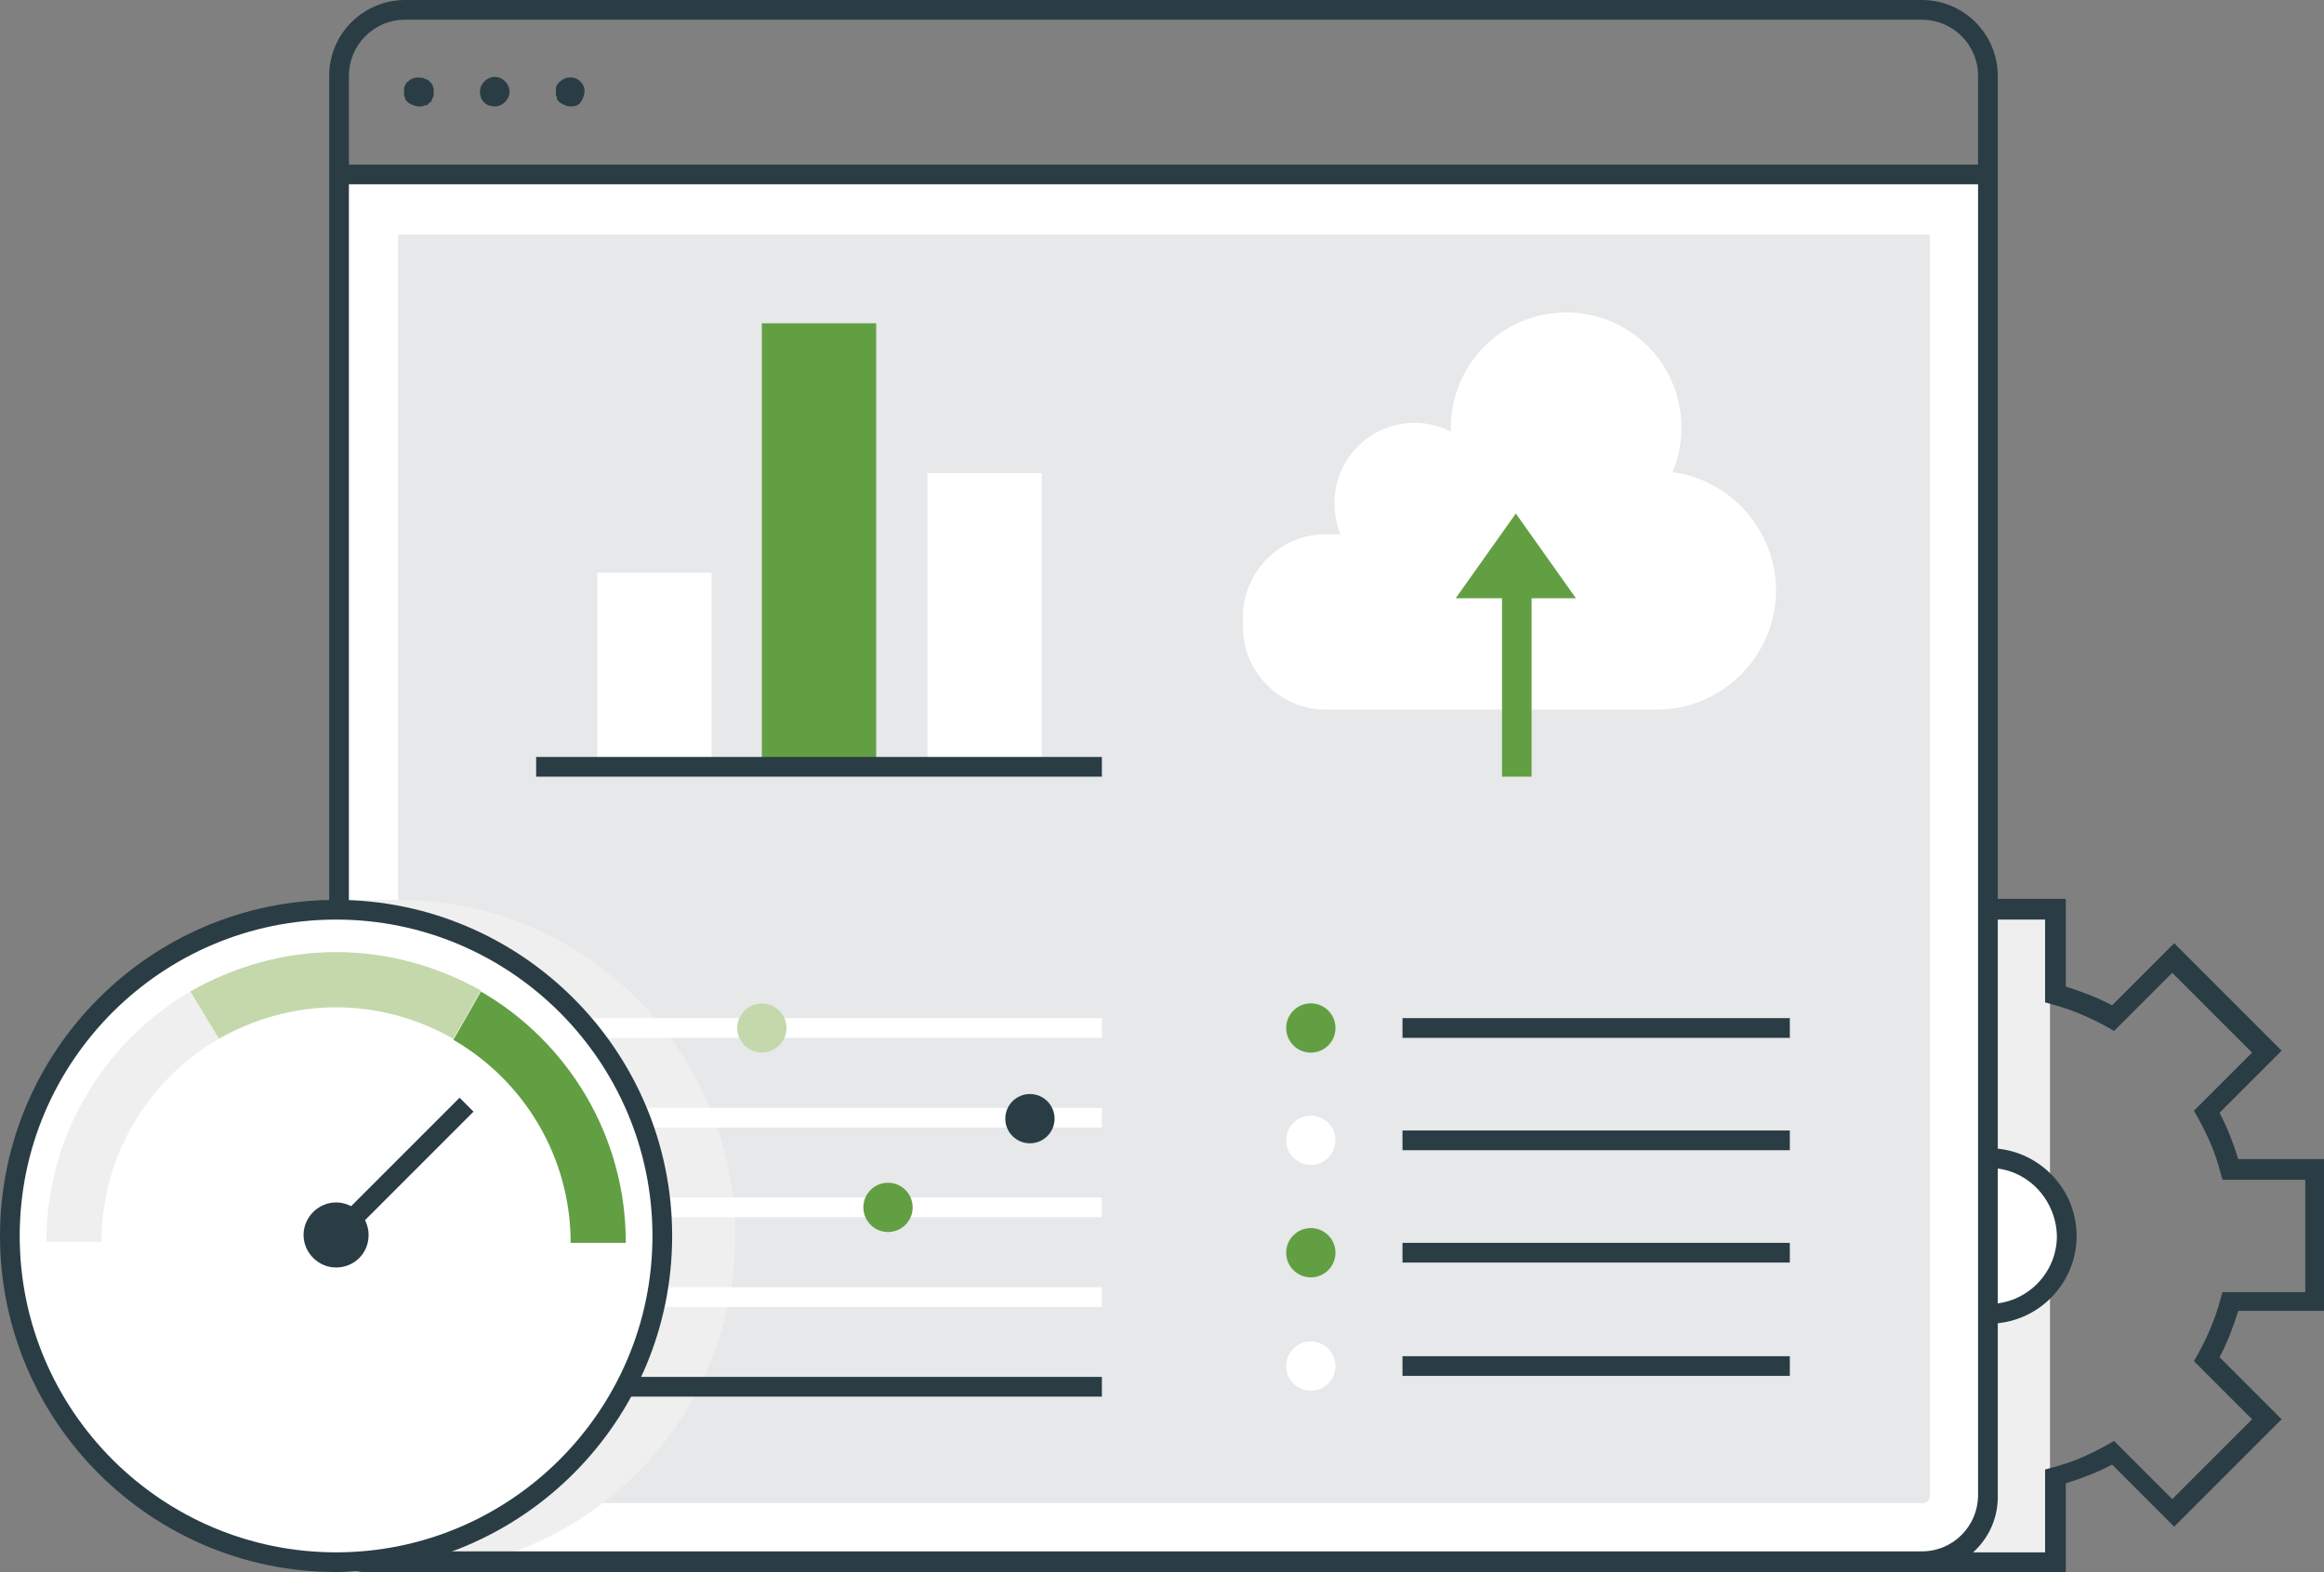
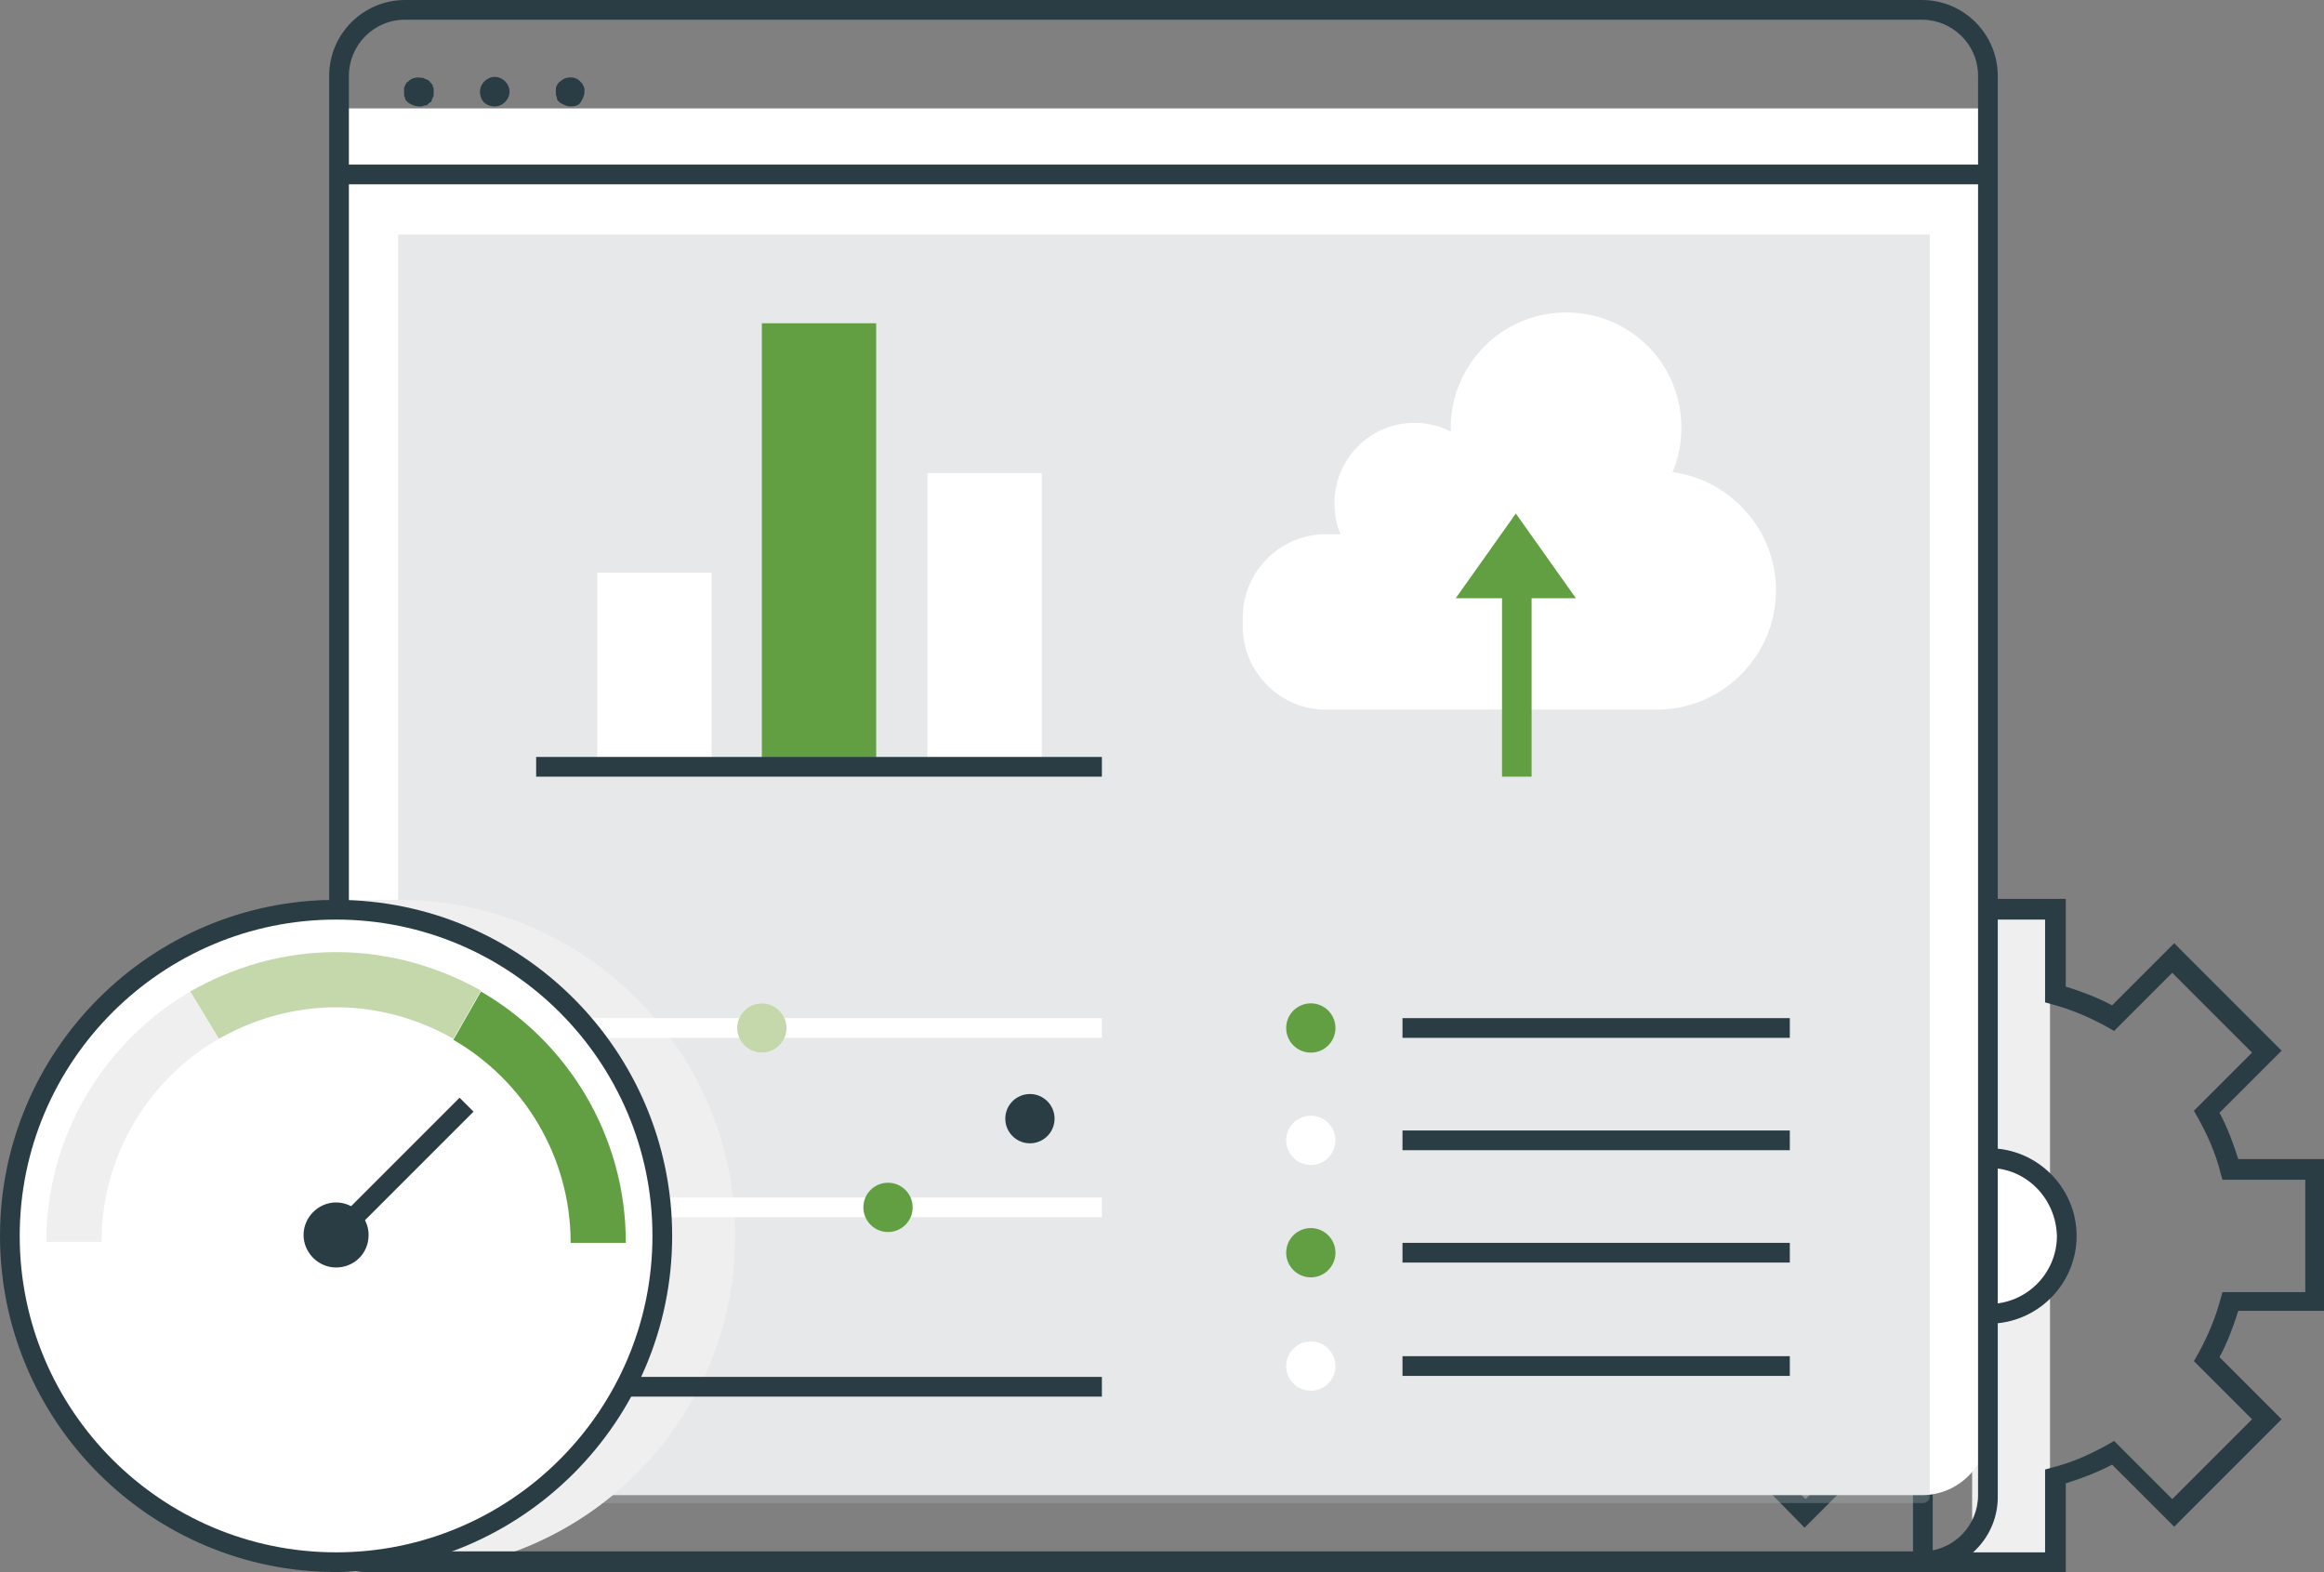
<svg xmlns="http://www.w3.org/2000/svg" version="1.1" x="0" y="0" viewBox="0 0 235.8 159.5" xml:space="preserve" enable-background="new 0 0 235.8 159.5">
  <rect x="0" y="0" width="235.8" height="159.5" fill="#808080" stroke="none" />
  <style type="text/css">
	.st0{fill:#F0EFEF;}
	.st1{fill:#FFFFFF;}
	.st2{fill:#2A3D45;}
	.st3{opacity:0.3;fill:#ABB2B5;}
	.st4{fill:#629F43;}
	.st5{fill:#C4D8AC;}
	.st6{display:none;}
	.st7{display:inline;fill:#F0EFEF;}
</style>
  <rect x="200.1" y="91.3" class="st0" width="7.9" height="67.2" />
  <circle class="st1" cx="201.8" cy="125.4" r="7.9" />
  <path class="st2" d="M201.8 134.3c-4.9 0-8.9-4-8.9-8.9s4-8.9 8.9-8.9 8.9 4 8.9 8.9S206.7 134.3 201.8 134.3zM201.8 118.5c-3.8 0-6.9 3.1-6.9 6.9 0 3.8 3.1 6.9 6.9 6.9s6.9-3.1 6.9-6.9C208.6 121.6 205.6 118.5 201.8 118.5z" />
  <path class="st2" d="M209.5 159.5h-15.4v-8.9c-1.6-0.5-3.2-1.1-4.7-1.9l-6.3 6.3L172.3 144l6.3-6.3c-0.8-1.5-1.4-3.1-1.9-4.7h-8.9v-15.4h8.9c0.5-1.6 1.1-3.2 1.9-4.7l-6.3-6.3 10.9-10.9 6.3 6.3c1.5-0.8 3.1-1.4 4.7-1.9v-8.9h15.4v8.9c1.6 0.5 3.2 1.1 4.7 1.9l6.3-6.3 10.9 10.9 -6.3 6.3c0.8 1.5 1.4 3.1 1.9 4.7h8.9v15.4h-8.9c-0.5 1.6-1.1 3.2-1.9 4.7l6.3 6.3 -10.9 10.9 -6.3-6.3c-1.5 0.8-3.1 1.4-4.7 1.9V159.5zM196.1 157.5h11.4v-8.4l0.7-0.2c2-0.5 3.8-1.3 5.6-2.3l0.7-0.4 5.9 5.9 8.1-8.1 -5.9-5.9 0.4-0.7c1-1.8 1.8-3.7 2.3-5.6l0.2-0.7h8.4v-11.4h-8.4l-0.2-0.7c-0.5-2-1.3-3.8-2.3-5.6l-0.4-0.7 5.9-5.9 -8.1-8.1 -5.9 5.9 -0.7-0.4c-1.8-1-3.7-1.8-5.6-2.3l-0.7-0.2v-8.4h-11.4v8.4l-0.7 0.2c-2 0.5-3.8 1.3-5.6 2.3l-0.7 0.4 -5.9-5.9 -8.1 8.1 5.9 5.9 -0.4 0.7c-1 1.8-1.8 3.7-2.3 5.6l-0.2 0.7h-8.4v11.4h8.4l0.2 0.7c0.5 2 1.3 3.8 2.3 5.6l0.4 0.7 -5.9 5.9 8.1 8.1 5.9-5.9 0.7 0.4c1.8 1 3.6 1.8 5.6 2.3l0.7 0.2V157.5z" />
-   <path class="st1" d="M34.3 17.7v134c0 3.7 3 6.7 6.7 6.7H195c3.7 0 6.7-3 6.7-6.7v-134H34.3z" />
+   <path class="st1" d="M34.3 17.7v134H195c3.7 0 6.7-3 6.7-6.7v-134H34.3z" />
  <path class="st3" d="M41.1 152.5c-0.4 0-0.7-0.3-0.7-0.7v-128h155.4v128c0 0.4-0.3 0.7-0.7 0.7H41.1z" />
  <path class="st0" d="M40.5 92.3h-6.4v66.2h6.4c18.3 0 33.1-14.8 33.1-33.1S58.8 92.3 40.5 92.3z" />
  <path class="st0" d="M40.5 159.5h-7.4V91.3h7.4c18.8 0 34.1 15.3 34.1 34.1S59.3 159.5 40.5 159.5zM35.1 157.5h5.4c17.7 0 32.1-14.4 32.1-32.1 0-17.7-14.4-32.1-32.1-32.1h-5.4V157.5z" />
-   <rect x="54.4" y="130.6" class="st1" width="57.4" height="2" />
  <rect x="54.4" y="121.5" class="st1" width="57.4" height="2" />
-   <rect x="54.4" y="112.4" class="st1" width="57.4" height="2" />
  <rect x="54.4" y="103.3" class="st1" width="57.4" height="2" />
  <rect x="54.4" y="139.7" class="st2" width="57.4" height="2" />
  <path class="st2" d="M195 159.5H36.9c-1.9 0-3.5-1.6-3.5-3.5V7.7c0-4.3 3.5-7.7 7.7-7.7H195c4.3 0 7.7 3.5 7.7 7.7v144C202.8 156 199.3 159.5 195 159.5zM41.1 2c-3.2 0-5.7 2.6-5.7 5.7v148.2c0 0.8 0.7 1.5 1.5 1.5H195c3.2 0 5.7-2.6 5.7-5.7V7.7c0-3.2-2.6-5.7-5.7-5.7H41.1z" />
  <circle class="st4" cx="133" cy="104.3" r="2.5" />
  <circle class="st1" cx="133" cy="115.7" r="2.5" />
  <circle class="st4" cx="133" cy="127.1" r="2.5" />
  <circle class="st1" cx="133" cy="138.6" r="2.5" />
  <rect x="142.3" y="103.3" class="st2" width="39.3" height="2" />
  <rect x="142.3" y="114.7" class="st2" width="39.3" height="2" />
  <rect x="142.3" y="126.1" class="st2" width="39.3" height="2" />
  <rect x="142.3" y="137.6" class="st2" width="39.3" height="2" />
  <rect x="34.3" y="16.7" class="st2" width="167.4" height="2" />
  <path class="st2" d="M42.5 10.8c-0.4 0-0.8-0.2-1.1-0.4 -0.1-0.1-0.1-0.1-0.2-0.2 -0.1-0.1-0.1-0.2-0.1-0.3C41 9.8 41 9.7 41 9.6c0-0.1 0-0.2 0-0.3 0-0.1 0-0.2 0-0.3 0-0.1 0-0.2 0.1-0.3 0-0.1 0.1-0.2 0.1-0.2 0-0.1 0.1-0.2 0.2-0.2 0.3-0.4 0.9-0.5 1.4-0.4 0.1 0 0.2 0 0.3 0.1 0.1 0 0.2 0.1 0.3 0.1 0.1 0.1 0.2 0.1 0.2 0.2 0.1 0.1 0.1 0.1 0.2 0.2 0.1 0.1 0.1 0.2 0.1 0.2 0 0.1 0.1 0.2 0.1 0.3 0 0.1 0 0.2 0 0.3 0 0.1 0 0.2 0 0.3 0 0.1 0 0.2-0.1 0.3 0 0.1-0.1 0.2-0.1 0.3 0 0.1-0.1 0.2-0.2 0.2 -0.1 0.1-0.1 0.1-0.2 0.2 -0.1 0.1-0.2 0.1-0.3 0.1 -0.1 0-0.2 0.1-0.3 0.1C42.7 10.8 42.6 10.8 42.5 10.8z" />
  <path class="st2" d="M48.7 9.3c0-0.8 0.7-1.5 1.5-1.5l0 0c0.8 0 1.5 0.7 1.5 1.5l0 0c0 0.8-0.7 1.5-1.5 1.5l0 0C49.3 10.8 48.7 10.2 48.7 9.3z" />
  <path class="st2" d="M57.9 10.8c-0.4 0-0.8-0.2-1.1-0.4 -0.1-0.1-0.1-0.1-0.2-0.2 -0.1-0.1-0.1-0.2-0.1-0.3 0-0.1-0.1-0.2-0.1-0.3 0-0.1 0-0.2 0-0.3 0-0.1 0-0.2 0-0.3 0-0.1 0-0.2 0.1-0.3 0-0.1 0.1-0.2 0.1-0.2 0.1-0.1 0.1-0.2 0.2-0.2 0.6-0.6 1.6-0.6 2.1 0 0.1 0.1 0.1 0.1 0.2 0.2 0 0.1 0.1 0.2 0.1 0.2 0 0.1 0.1 0.2 0.1 0.3 0 0.1 0 0.2 0 0.3 0 0.4-0.2 0.8-0.4 1.1C58.7 10.7 58.3 10.8 57.9 10.8z" />
  <path class="st1" d="M134.5 72c-4.6 0-8.4-3.8-8.4-8.4v-1c0-4.6 3.8-8.4 8.4-8.4h1.5c-0.4-1-0.6-2-0.6-3.2 0-4.4 3.6-8.1 8.1-8.1 1.3 0 2.6 0.3 3.7 0.9 0-0.1 0-0.3 0-0.4 0-6.4 5.2-11.7 11.7-11.7s11.7 5.2 11.7 11.7c0 1.6-0.3 3.1-0.9 4.5 5.9 0.8 10.5 5.9 10.5 12v0c0 6.6-5.4 12.1-12.1 12.1H134.5z" />
  <rect x="152.4" y="59.9" class="st4" width="3" height="18.9" />
  <path class="st4" d="M147.7 60.7l6.1-8.6 6.1 8.6H147.7z" />
  <circle class="st1" cx="34.1" cy="125.4" r="33.1" />
  <path class="st4" d="M48.8 100.6l-2.8 4.9c7.1 4.1 11.9 11.8 11.9 20.6h5.6C63.5 115.2 57.6 105.7 48.8 100.6z" />
  <path class="st5" d="M34.1 96.6c-5.4 0-10.4 1.5-14.8 4l2.9 4.8c3.5-2 7.6-3.2 11.9-3.2s8.4 1.2 11.9 3.2l2.8-4.9C44.5 98.1 39.5 96.6 34.1 96.6z" />
  <path class="st0" d="M4.7 126h5.6c0-8.8 4.8-16.5 11.9-20.6l-2.9-4.8C10.6 105.7 4.7 115.2 4.7 126z" />
  <g class="st6">
    <rect x="32.8" y="97.2" class="st7" width="3" height="5.9" />
    <rect x="25.7" y="98.1" transform="matrix(0.966 -0.259 0.259 0.966 -25.222 10.471)" class="st7" width="3" height="5.9" />
    <rect x="19" y="100.9" transform="matrix(0.866 -0.5 0.5 0.866 -49.166 24.152)" class="st7" width="3" height="5.9" />
    <rect x="13.2" y="105.3" transform="matrix(0.707 -0.707 0.707 0.707 -72.2 42.118)" class="st7" width="3" height="5.9" />
    <rect x="8.8" y="111" transform="matrix(0.5 -0.866 0.866 0.5 -93.52 65.936)" class="st7" width="3" height="5.9" />
    <rect x="6.1" y="117.7" transform="matrix(0.259 -0.966 0.966 0.259 -110.916 96.733)" class="st7" width="3" height="5.9" />
    <rect x="3.7" y="126.3" class="st7" width="5.9" height="3" />
    <rect x="38.6" y="99.5" transform="matrix(0.259 -0.966 0.966 0.259 -66.833 115)" class="st7" width="5.9" height="3" />
    <rect x="45.3" y="102.3" transform="matrix(0.5 -0.866 0.866 0.5 -65.807 93.644)" class="st7" width="5.9" height="3" />
    <rect x="51" y="106.7" transform="matrix(0.707 -0.707 0.707 0.707 -60.725 69.838)" class="st7" width="5.9" height="3" />
    <rect x="55.4" y="112.5" transform="matrix(0.866 -0.5 0.5 0.866 -49.168 44.446)" class="st7" width="5.9" height="3" />
    <rect x="58.2" y="119.1" transform="matrix(0.966 -0.259 0.259 0.966 -29.142 19.927)" class="st7" width="5.9" height="3" />
    <rect x="59.1" y="126.3" class="st7" width="5.9" height="3" />
  </g>
  <circle class="st2" cx="34.1" cy="125.4" r="2.3" />
  <path class="st2" d="M34.1 128.6c-1.8 0-3.3-1.5-3.3-3.3 0-1.8 1.5-3.3 3.3-3.3 1.8 0 3.3 1.5 3.3 3.3C37.4 127.2 35.9 128.6 34.1 128.6zM34.1 124.1c-0.7 0-1.3 0.6-1.3 1.3 0 0.7 0.6 1.3 1.3 1.3 0.7 0 1.3-0.6 1.3-1.3C35.4 124.6 34.8 124.1 34.1 124.1z" />
  <rect x="31.3" y="117.7" transform="matrix(0.707 -0.707 0.707 0.707 -72.004 63.581)" class="st2" width="18.8" height="2" />
  <path class="st2" d="M34.1 159.5C15.3 159.5 0 144.2 0 125.4s15.3-34.1 34.1-34.1 34.1 15.3 34.1 34.1S52.9 159.5 34.1 159.5zM34.1 93.3C16.4 93.3 2 107.7 2 125.4c0 17.7 14.4 32.1 32.1 32.1 17.7 0 32.1-14.4 32.1-32.1C66.2 107.7 51.8 93.3 34.1 93.3z" />
  <circle class="st2" cx="104.5" cy="113.5" r="2.5" />
  <circle class="st4" cx="90.1" cy="122.5" r="2.5" />
  <circle class="st1" cx="77.3" cy="104.3" r="2.5" />
  <circle class="st5" cx="77.3" cy="104.3" r="2.5" />
  <rect x="60.6" y="58.1" class="st1" width="11.6" height="19.7" />
  <rect x="77.3" y="32.8" class="st4" width="11.6" height="45" />
  <rect x="94.1" y="48" class="st1" width="11.6" height="29.8" />
  <line class="st1" x1="111.8" y1="77.8" x2="54.4" y2="77.8" />
  <rect x="54.4" y="76.8" class="st2" width="57.4" height="2" />
</svg>